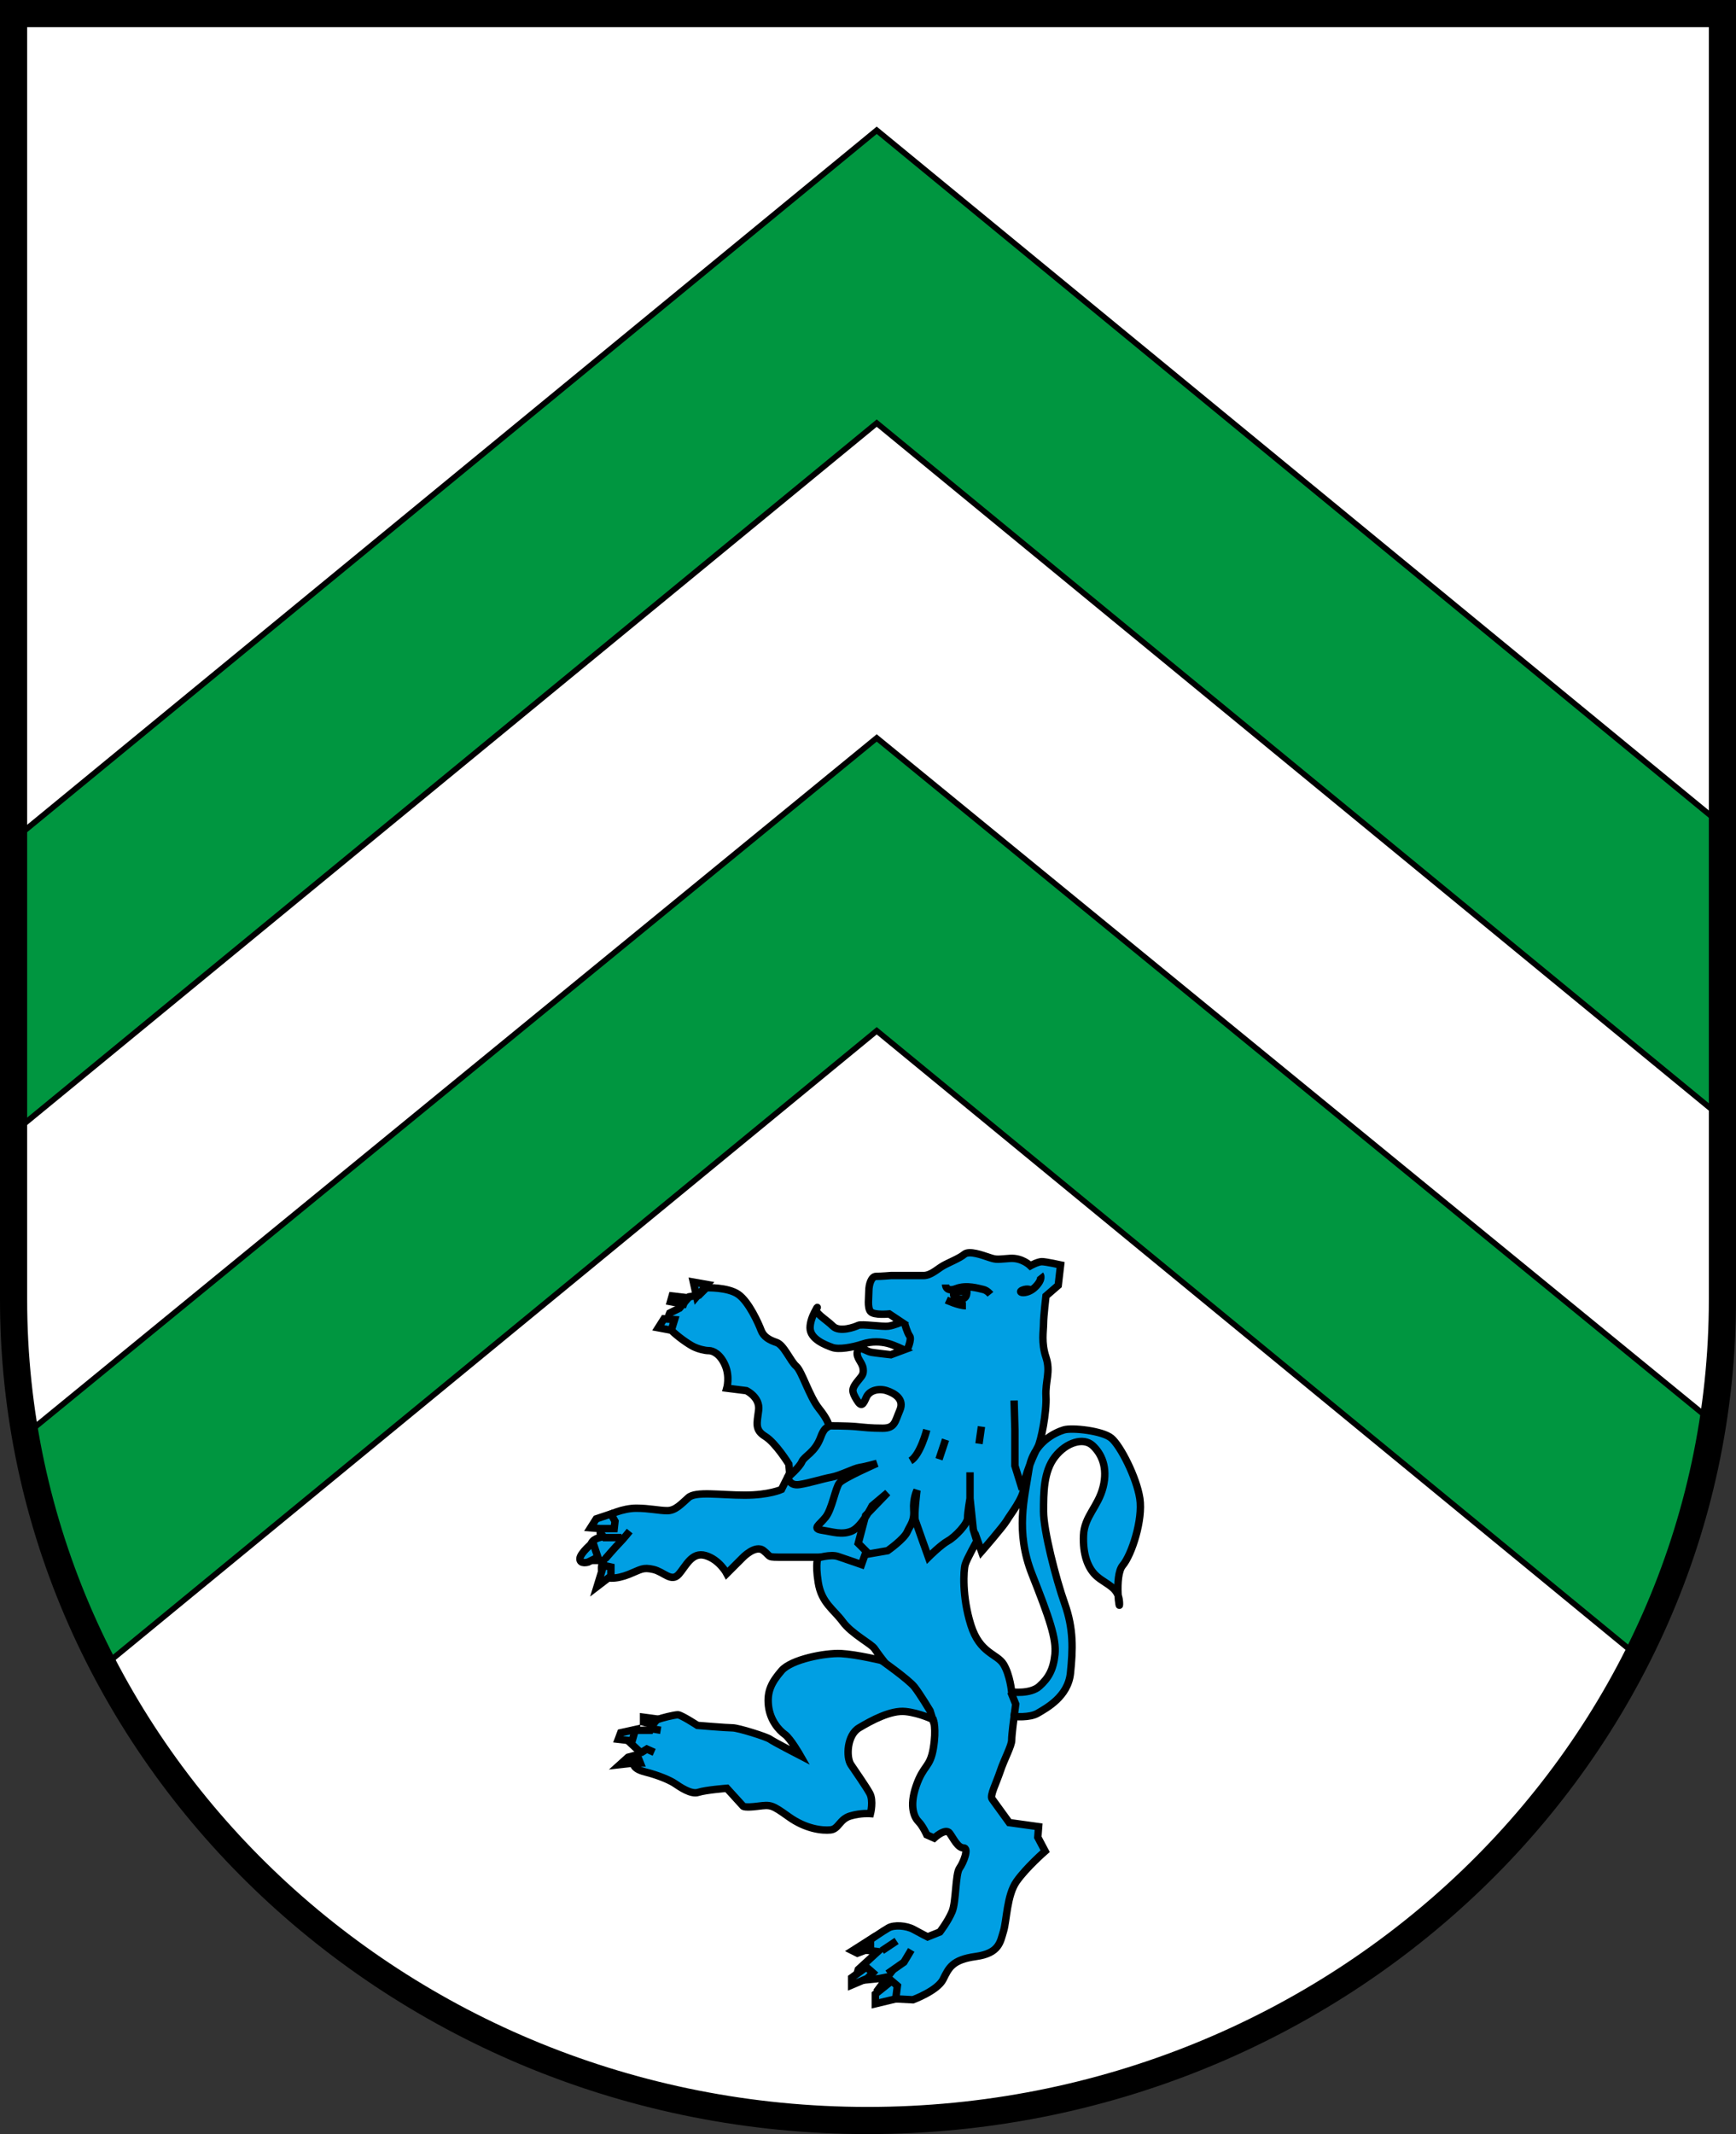
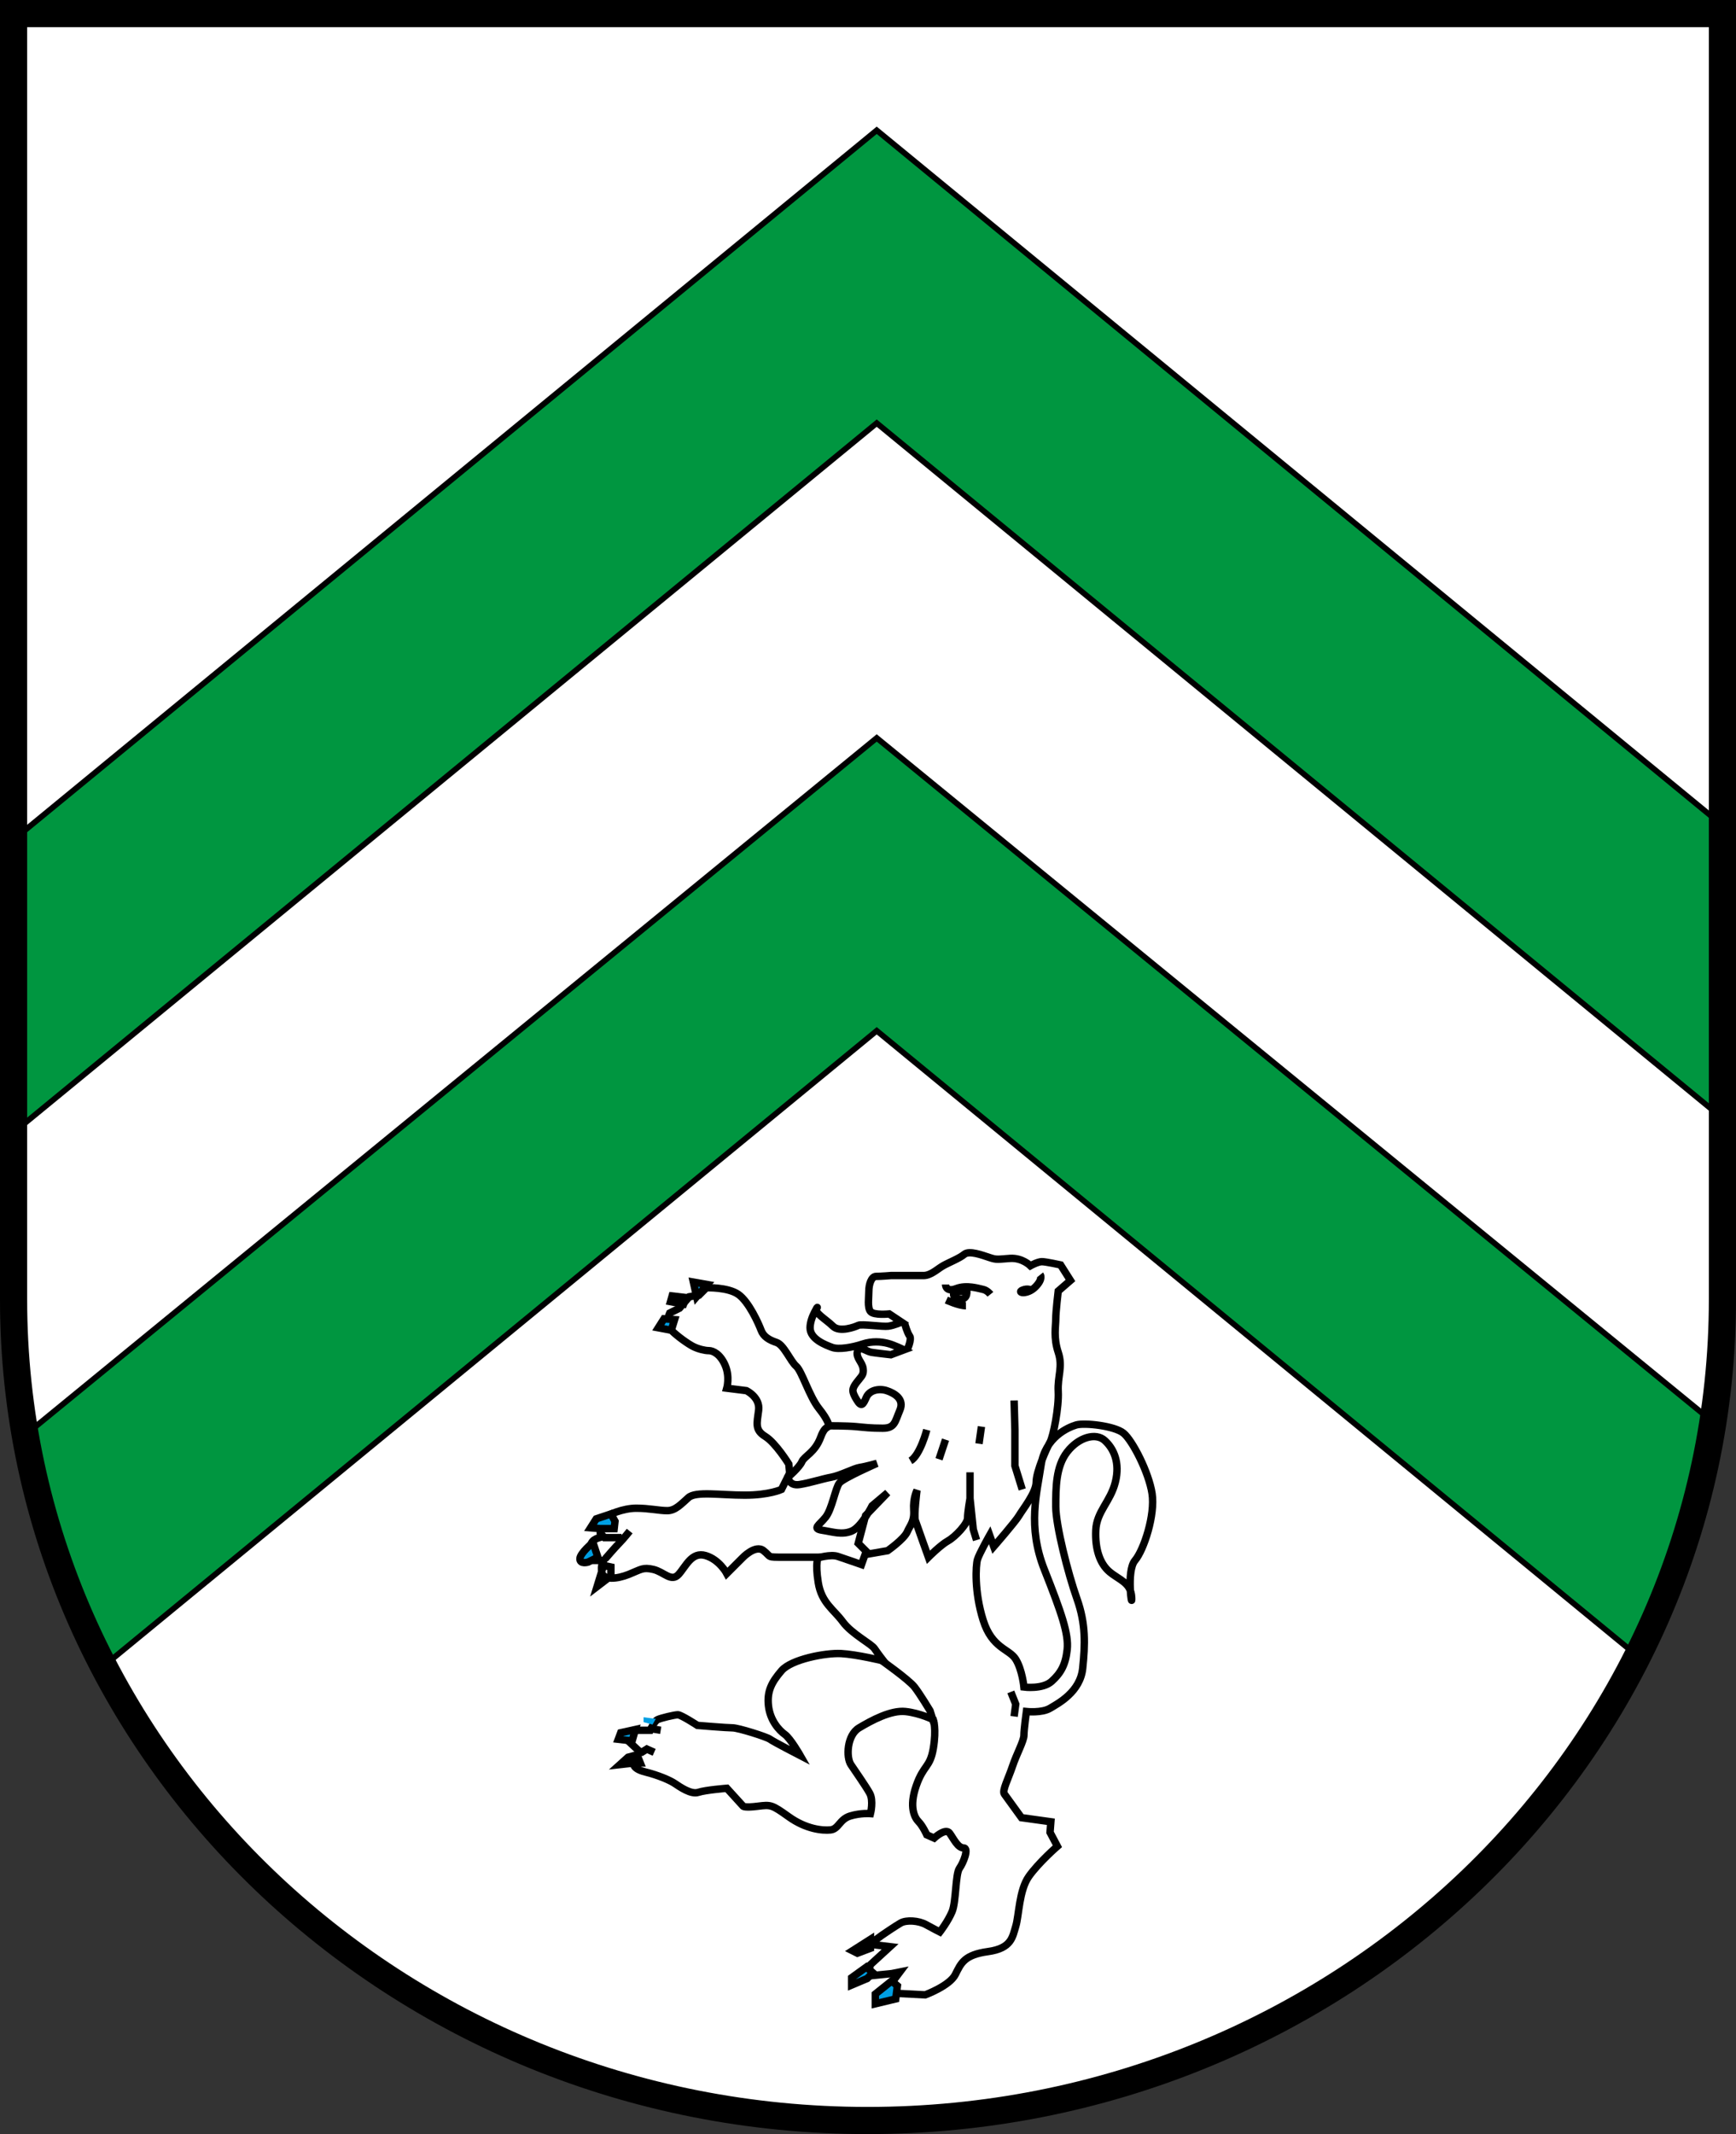
<svg xmlns="http://www.w3.org/2000/svg" version="1.0" id="Capa_1" x="0px" y="0px" width="172.6px" height="212.1px" viewBox="0 0 172.6 212.1" enable-background="new 0 0 172.6 212.1" xml:space="preserve">
  <rect x="0" y="0" width="172.6" height="212.1" fill="#333333" stroke="none" />
  <g>
    <path fill="#FFFFFF" d="M1.35,129.15V1.35h169.9v127.8c0,45-38.1,81.6-85,81.6C39.45,210.75,1.35,174.15,1.35,129.15L1.35,129.15z" />
    <path fill="#009640" d="M10.333,165.563l76.834-63.118l75.254,61.821c3.686-7.273,6.593-14.668,7.887-22.945L87.167,73.341   l-84.66,69.282C3.938,150.863,6.531,158.35,10.333,165.563L10.333,165.563z" />
    <path fill="none" stroke="#000000" stroke-width="0.567" stroke-miterlimit="3.864" d="M10.333,165.563l76.834-63.118   l75.254,61.821c3.686-7.273,6.593-14.668,7.887-22.945L87.167,73.341l-84.66,69.282C3.938,150.863,6.531,158.35,10.333,165.563   L10.333,165.563z" />
    <path fill="#009640" d="M171.175,111.064L87.167,42.053L1.425,112.488c0.006-13.026-0.037-29.103,0-29.103l85.742-70.437   l84.008,69.012V111.064L171.175,111.064z" />
    <path fill="none" stroke="#000000" stroke-width="0.567" stroke-miterlimit="3.864" d="M171.175,111.064L87.167,42.053   L1.425,112.488c0.006-13.026-0.037-29.103,0-29.103l85.742-70.437l84.008,69.012V111.064L171.175,111.064z" />
    <line fill="none" stroke="#000000" stroke-width="0.283" stroke-miterlimit="3.864" x1="171.25" y1="81.911" x2="171.25" y2="110.881" />
-     <path fill-rule="evenodd" clip-rule="evenodd" fill="#009FE3" d="M105.45,125.717c0,0-1.461-0.324-1.866-0.324   c-0.406,0-1.137,0.406-1.137,0.406s-0.812-0.813-2.028-0.73c-1.217,0.08-1.298,0.162-2.028-0.082   c-0.73-0.242-2.028-0.73-2.516-0.324s-1.542,0.813-2.109,1.137c-0.568,0.324-1.218,0.973-1.947,0.973c-0.73,0-3.246,0-3.246,0   s-0.974,0.082-1.461,0.082c-0.486,0-0.729,0.811-0.729,1.461c0,0.648-0.163,1.623,0.162,2.027c0.324,0.406,1.866,0.244,1.866,0.244   l1.217,0.811c0,0-0.73,0.326-1.298,0.406c-0.568,0.082-2.678-0.244-3.002-0.08c-0.325,0.162-1.866,0.729-2.516,0.08   c-0.649-0.648-1.947-1.379-1.623-1.785c0.324-0.406-0.649,0.813-0.649,1.947c0,1.137,1.542,1.705,2.191,1.947   c0.649,0.244,2.029,0,3.002-0.324s1.866-0.244,2.516-0.08c0.648,0.162,1.622,0.648,1.622,0.648l-1.298,0.486   c0,0-1.461-0.162-1.947-0.242c-0.487-0.082-1.217-0.73-1.38-0.082c-0.162,0.648,0.487,1.055,0.568,1.703   c0.081,0.65-0.162,0.73-0.649,1.381c-0.487,0.648-0.487,0.893,0,1.703c0.487,0.813,0.649,0.486,0.973-0.242   c0.325-0.73,1.299-0.895,2.029-0.65c0.729,0.244,1.785,0.813,1.298,1.947c-0.487,1.137-0.487,1.785-1.704,1.785   s-1.785-0.08-2.678-0.162c-0.893-0.08-2.678-0.08-2.678-0.08s0-0.488-0.974-1.705s-1.704-3.732-2.272-4.219   s-1.217-2.109-1.947-2.354s-1.298-0.568-1.542-1.217c-0.243-0.65-1.217-2.84-2.272-3.57c-1.055-0.73-3.165-0.65-3.165-0.65   l-0.73,0.73l-0.974,0.162l-0.974,1.137l-0.974,0.486c0,0-0.487,1.055,0.163,1.705c0.649,0.648,1.704,1.379,2.19,1.623   c0.487,0.242,1.136,0.404,1.542,0.404s1.136,0.326,1.623,1.461c0.487,1.137,0.162,2.271,0.162,2.271l1.947,0.244   c0,0,1.379,0.65,1.217,1.947c-0.162,1.299-0.406,1.947,0.649,2.598c1.055,0.648,2.354,2.758,2.354,2.758l0.081,0.893l-0.812,1.623   c0,0-1.217,0.568-3.651,0.568c-2.435,0-4.869-0.406-5.599,0.244c-0.73,0.648-1.298,1.297-2.109,1.297s-1.785-0.242-3.083-0.242   s-2.84,0.648-3.165,0.973c-0.325,0.324-0.406,1.461-0.406,1.461l0.325,0.406c0,0-0.974,0.08-1.217,0.648   c-0.244,0.568-0.812,1.461-0.812,1.461l1.055,0.242h0.974c0,0-0.325,0.488-0.163,1.219c0.163,0.73,1.461,0.648,2.678,0.162   c1.217-0.488,1.379-0.73,2.435-0.488c1.055,0.244,1.785,1.299,2.515,0.488c0.73-0.813,1.298-2.273,2.678-1.867   c1.38,0.406,2.11,1.785,2.11,1.785l1.542-1.541c0,0,1.298-1.379,2.11-0.73s0.243,0.648,2.029,0.648c1.785,0,3.408,0,3.408,0   s-0.325,0.488,0,2.516c0.325,2.029,1.542,2.678,2.435,3.895c0.892,1.219,2.84,2.191,3.164,2.678   c0.325,0.488,0.893,1.219,0.893,1.219s-2.677-0.65-4.219-0.73c-1.542-0.082-4.95,0.566-5.923,1.703s-1.46,2.029-1.298,3.488   c0.163,1.461,1.055,2.436,1.623,2.842c0.568,0.404,1.542,2.109,1.542,2.109s-2.678-1.381-3.002-1.623   c-0.325-0.244-3.165-1.137-3.733-1.137s-3.489-0.242-3.489-0.242s-1.623-1.057-1.948-1.057s-1.704,0.326-2.028,0.488   c-0.325,0.162-0.73,1.055-0.73,1.055h-1.542l-0.811,0.893l1.217,1.135c0,0,0,0.73-0.325,0.975s-0.325,0.811,0.974,1.137   c1.298,0.324,2.434,0.811,2.921,1.135s1.623,1.137,2.354,0.893c0.73-0.242,2.84-0.404,2.84-0.404l1.623,1.783   c0,0,0.162,0.164,1.46,0c1.298-0.162,1.379-0.162,3.083,1.057c1.704,1.217,3.327,1.379,4.138,1.297   c0.812-0.08,0.893-1.055,1.947-1.379s2.029-0.244,2.029-0.244s0.324-1.297-0.081-2.027c-0.406-0.73-1.38-2.109-1.867-2.84   s-0.406-2.922,0.812-3.652s3.165-1.785,4.625-1.623c1.46,0.162,2.759,0.813,2.759,0.813s0.324,0.893,0,2.84   c-0.325,1.947-0.974,1.623-1.704,3.732s-0.162,3.164,0.243,3.57s0.812,1.299,0.812,1.299l0.73,0.324c0,0,1.136-1.055,1.541-0.488   c0.406,0.568,0.812,1.461,1.38,1.461s0,1.461-0.406,2.029c-0.405,0.568-0.324,3.326-0.729,4.301   c-0.406,0.973-1.218,2.027-1.218,2.027l-1.217,0.488c0,0-0.649-0.326-1.379-0.73c-0.73-0.406-1.948-0.486-2.516-0.162   c-0.568,0.324-1.866,1.217-1.866,1.217l-1.218,0.893l2.029,0.244l-1.948,1.783l-0.325,1.137l2.435-0.244l0.812-0.162l-0.974,1.299   l0.405,0.813l3.083,0.162c0,0,2.435-0.893,3.003-2.029c0.567-1.137,0.893-1.947,3.245-2.271c2.354-0.324,2.435-1.461,2.759-2.516   c0.325-1.055,0.325-3.57,1.299-4.949c0.974-1.381,2.84-3.004,2.84-3.004l-0.73-1.379l0.081-1.055l-2.921-0.406   c0,0-1.461-2.027-1.704-2.352c-0.243-0.326,0.406-1.543,0.812-2.76s1.136-2.516,1.136-3.084c0-0.566,0.244-2.352,0.244-2.352   s1.541,0.162,2.353-0.326c0.812-0.486,3.003-1.621,3.246-3.975s0.324-4.383-0.568-6.898s-2.109-7.303-2.109-9.168   c0-1.867,0-3.977,1.136-5.438s2.84-1.947,3.732-1.135c0.893,0.811,1.542,2.189,1.055,4.137c-0.486,1.949-1.866,2.922-1.947,4.789   c-0.081,1.865,0.406,3.326,1.38,4.137c0.974,0.813,2.109,1.055,2.19,2.516s-0.568-2.596,0.324-3.65   c0.894-1.055,2.029-4.545,1.704-6.654c-0.324-2.109-1.947-5.273-2.84-6.004s-3.895-1.055-4.706-0.813   c-0.812,0.244-3.083,1.217-3.489,3.977c-0.405,2.76-1.379,6.086,0.324,10.387c1.704,4.301,2.435,6.41,2.272,7.951   s-0.649,2.354-1.542,3.164c-0.893,0.813-2.759,0.568-2.759,0.568s-0.162-1.703-0.812-2.758c-0.648-1.055-2.353-1.055-3.245-3.895   c-0.893-2.842-0.73-5.438-0.568-6.006s1.218-2.434,1.218-2.434l0.405,1.135c0,0,2.19-2.514,2.516-3.082   c0.324-0.568,1.704-2.271,1.704-3.328c0-1.055,1.055-3.406,1.379-3.975c0.325-0.568,0.893-3.49,0.812-5.031s0.487-2.434,0-3.895   c-0.486-1.461-0.243-2.598-0.243-3.328c0-0.729,0.243-2.758,0.243-2.758l1.217-1.055L105.45,125.717L105.45,125.717z" />
-     <path fill="none" stroke="#000000" stroke-width="0.736" stroke-miterlimit="3.864" d="M105.45,125.717   c0,0-1.461-0.324-1.866-0.324c-0.406,0-1.137,0.406-1.137,0.406s-0.812-0.813-2.028-0.73c-1.217,0.08-1.298,0.162-2.028-0.082   c-0.73-0.242-2.028-0.73-2.516-0.324s-1.542,0.813-2.109,1.137c-0.568,0.324-1.218,0.973-1.947,0.973c-0.73,0-3.246,0-3.246,0   s-0.974,0.082-1.461,0.082c-0.486,0-0.729,0.811-0.729,1.461c0,0.648-0.163,1.623,0.162,2.027c0.324,0.406,1.866,0.244,1.866,0.244   l1.217,0.811c0,0-0.73,0.326-1.298,0.406c-0.568,0.082-2.678-0.244-3.002-0.08c-0.325,0.162-1.866,0.729-2.516,0.08   c-0.649-0.648-1.947-1.379-1.623-1.785c0.324-0.406-0.649,0.813-0.649,1.947c0,1.137,1.542,1.705,2.191,1.947   c0.649,0.244,2.029,0,3.002-0.324s1.866-0.244,2.516-0.08c0.648,0.162,1.622,0.648,1.622,0.648l-1.298,0.486   c0,0-1.461-0.162-1.947-0.242c-0.487-0.082-1.217-0.73-1.38-0.082c-0.162,0.648,0.487,1.055,0.568,1.703   c0.081,0.65-0.162,0.73-0.649,1.381c-0.487,0.648-0.487,0.893,0,1.703c0.487,0.813,0.649,0.486,0.973-0.242   c0.325-0.73,1.299-0.895,2.029-0.65c0.729,0.244,1.785,0.813,1.298,1.947c-0.487,1.137-0.487,1.785-1.704,1.785   s-1.785-0.08-2.678-0.162c-0.893-0.08-2.678-0.08-2.678-0.08s0-0.488-0.974-1.705s-1.704-3.732-2.272-4.219   s-1.217-2.109-1.947-2.354s-1.298-0.568-1.542-1.217c-0.243-0.65-1.217-2.84-2.272-3.57c-1.055-0.73-3.165-0.65-3.165-0.65   l-0.73,0.73l-0.974,0.162l-0.974,1.137l-0.974,0.486c0,0-0.487,1.055,0.163,1.705c0.649,0.648,1.704,1.379,2.19,1.623   c0.487,0.242,1.136,0.404,1.542,0.404s1.136,0.326,1.623,1.461c0.487,1.137,0.162,2.271,0.162,2.271l1.947,0.244   c0,0,1.379,0.65,1.217,1.947c-0.162,1.299-0.406,1.947,0.649,2.598c1.055,0.648,2.354,2.758,2.354,2.758l0.081,0.893l-0.812,1.623   c0,0-1.217,0.568-3.651,0.568c-2.435,0-4.869-0.406-5.599,0.244c-0.73,0.648-1.298,1.297-2.109,1.297s-1.785-0.242-3.083-0.242   s-2.84,0.648-3.165,0.973c-0.325,0.324-0.406,1.461-0.406,1.461l0.325,0.406c0,0-0.974,0.08-1.217,0.648   c-0.244,0.568-0.812,1.461-0.812,1.461l1.055,0.242h0.974c0,0-0.325,0.488-0.163,1.219c0.163,0.73,1.461,0.648,2.678,0.162   c1.217-0.488,1.379-0.73,2.435-0.488c1.055,0.244,1.785,1.299,2.515,0.488c0.73-0.813,1.298-2.273,2.678-1.867   c1.38,0.406,2.11,1.785,2.11,1.785l1.542-1.541c0,0,1.298-1.379,2.11-0.73s0.243,0.648,2.029,0.648c1.785,0,3.408,0,3.408,0   s-0.325,0.488,0,2.516c0.325,2.029,1.542,2.678,2.435,3.895c0.892,1.219,2.84,2.191,3.164,2.678   c0.325,0.488,0.893,1.219,0.893,1.219s-2.677-0.65-4.219-0.73c-1.542-0.082-4.95,0.566-5.923,1.703s-1.46,2.029-1.298,3.488   c0.163,1.461,1.055,2.436,1.623,2.842c0.568,0.404,1.542,2.109,1.542,2.109s-2.678-1.381-3.002-1.623   c-0.325-0.244-3.165-1.137-3.733-1.137s-3.489-0.242-3.489-0.242s-1.623-1.057-1.948-1.057s-1.704,0.326-2.028,0.488   c-0.325,0.162-0.73,1.055-0.73,1.055h-1.542l-0.811,0.893l1.217,1.135c0,0,0,0.73-0.325,0.975s-0.325,0.811,0.974,1.137   c1.298,0.324,2.434,0.811,2.921,1.135s1.623,1.137,2.354,0.893c0.73-0.242,2.84-0.404,2.84-0.404l1.623,1.783   c0,0,0.162,0.164,1.46,0c1.298-0.162,1.379-0.162,3.083,1.057c1.704,1.217,3.327,1.379,4.138,1.297   c0.812-0.08,0.893-1.055,1.947-1.379s2.029-0.244,2.029-0.244s0.324-1.297-0.081-2.027c-0.406-0.73-1.38-2.109-1.867-2.84   s-0.406-2.922,0.812-3.652s3.165-1.785,4.625-1.623c1.46,0.162,2.759,0.813,2.759,0.813s0.324,0.893,0,2.84   c-0.325,1.947-0.974,1.623-1.704,3.732s-0.162,3.164,0.243,3.57s0.812,1.299,0.812,1.299l0.73,0.324c0,0,1.136-1.055,1.541-0.488   c0.406,0.568,0.812,1.461,1.38,1.461s0,1.461-0.406,2.029c-0.405,0.568-0.324,3.326-0.729,4.301   c-0.406,0.973-1.218,2.027-1.218,2.027l-1.217,0.488c0,0-0.649-0.326-1.379-0.73c-0.73-0.406-1.948-0.486-2.516-0.162   c-0.568,0.324-1.866,1.217-1.866,1.217l-1.218,0.893l2.029,0.244l-1.948,1.783l-0.325,1.137l2.435-0.244l0.812-0.162l-0.974,1.299   l0.405,0.813l3.083,0.162c0,0,2.435-0.893,3.003-2.029c0.567-1.137,0.893-1.947,3.245-2.271c2.354-0.324,2.435-1.461,2.759-2.516   c0.325-1.055,0.325-3.57,1.299-4.949c0.974-1.381,2.84-3.004,2.84-3.004l-0.73-1.379l0.081-1.055l-2.921-0.406   c0,0-1.461-2.027-1.704-2.352c-0.243-0.326,0.406-1.543,0.812-2.76s1.136-2.516,1.136-3.084c0-0.566,0.244-2.352,0.244-2.352   s1.541,0.162,2.353-0.326c0.812-0.486,3.003-1.621,3.246-3.975s0.324-4.383-0.568-6.898s-2.109-7.303-2.109-9.168   c0-1.867,0-3.977,1.136-5.438s2.84-1.947,3.732-1.135c0.893,0.811,1.542,2.189,1.055,4.137c-0.486,1.949-1.866,2.922-1.947,4.789   c-0.081,1.865,0.406,3.326,1.38,4.137c0.974,0.813,2.109,1.055,2.19,2.516s-0.568-2.596,0.324-3.65   c0.894-1.055,2.029-4.545,1.704-6.654c-0.324-2.109-1.947-5.273-2.84-6.004s-3.895-1.055-4.706-0.813   c-0.812,0.244-3.083,1.217-3.489,3.977c-0.405,2.76-1.379,6.086,0.324,10.387c1.704,4.301,2.435,6.41,2.272,7.951   s-0.649,2.354-1.542,3.164c-0.893,0.813-2.759,0.568-2.759,0.568s-0.162-1.703-0.812-2.758c-0.648-1.055-2.353-1.055-3.245-3.895   c-0.893-2.842-0.73-5.438-0.568-6.006s1.218-2.434,1.218-2.434l0.405,1.135c0,0,2.19-2.514,2.516-3.082   c0.324-0.568,1.704-2.271,1.704-3.328c0-1.055,1.055-3.406,1.379-3.975c0.325-0.568,0.893-3.49,0.812-5.031s0.487-2.434,0-3.895   c-0.486-1.461-0.243-2.598-0.243-3.328c0-0.729,0.243-2.758,0.243-2.758l1.217-1.055L105.45,125.717L105.45,125.717z    M94.009,127.664c0,0,0,0.813,1.055,0.406s2.272,0,2.678,0.082c0.406,0.08,0.73,0.486,0.73,0.486" />
-     <path fill="#009FE3" d="M94.82,128.477c0,0-0.162,0.648,0.649,0.648c0.811,0,0.648-0.893,0.648-0.893L94.82,128.477L94.82,128.477z   " />
+     <path fill="none" stroke="#000000" stroke-width="0.736" stroke-miterlimit="3.864" d="M105.45,125.717   c0,0-1.461-0.324-1.866-0.324c-0.406,0-1.137,0.406-1.137,0.406s-0.812-0.813-2.028-0.73c-1.217,0.08-1.298,0.162-2.028-0.082   c-0.73-0.242-2.028-0.73-2.516-0.324s-1.542,0.813-2.109,1.137c-0.568,0.324-1.218,0.973-1.947,0.973c-0.73,0-3.246,0-3.246,0   s-0.974,0.082-1.461,0.082c-0.486,0-0.729,0.811-0.729,1.461c0,0.648-0.163,1.623,0.162,2.027c0.324,0.406,1.866,0.244,1.866,0.244   l1.217,0.811c0,0-0.73,0.326-1.298,0.406c-0.568,0.082-2.678-0.244-3.002-0.08c-0.325,0.162-1.866,0.729-2.516,0.08   c-0.649-0.648-1.947-1.379-1.623-1.785c0.324-0.406-0.649,0.813-0.649,1.947c0,1.137,1.542,1.705,2.191,1.947   c0.649,0.244,2.029,0,3.002-0.324s1.866-0.244,2.516-0.08c0.648,0.162,1.622,0.648,1.622,0.648l-1.298,0.486   c0,0-1.461-0.162-1.947-0.242c-0.487-0.082-1.217-0.73-1.38-0.082c-0.162,0.648,0.487,1.055,0.568,1.703   c0.081,0.65-0.162,0.73-0.649,1.381c-0.487,0.648-0.487,0.893,0,1.703c0.487,0.813,0.649,0.486,0.973-0.242   c0.325-0.73,1.299-0.895,2.029-0.65c0.729,0.244,1.785,0.813,1.298,1.947c-0.487,1.137-0.487,1.785-1.704,1.785   s-1.785-0.08-2.678-0.162c-0.893-0.08-2.678-0.08-2.678-0.08s0-0.488-0.974-1.705s-1.704-3.732-2.272-4.219   s-1.217-2.109-1.947-2.354s-1.298-0.568-1.542-1.217c-0.243-0.65-1.217-2.84-2.272-3.57c-1.055-0.73-3.165-0.65-3.165-0.65   l-0.73,0.73l-0.974,0.162l-0.974,1.137l-0.974,0.486c0,0-0.487,1.055,0.163,1.705c0.649,0.648,1.704,1.379,2.19,1.623   c0.487,0.242,1.136,0.404,1.542,0.404s1.136,0.326,1.623,1.461c0.487,1.137,0.162,2.271,0.162,2.271l1.947,0.244   c0,0,1.379,0.65,1.217,1.947c-0.162,1.299-0.406,1.947,0.649,2.598c1.055,0.648,2.354,2.758,2.354,2.758l0.081,0.893l-0.812,1.623   c0,0-1.217,0.568-3.651,0.568c-2.435,0-4.869-0.406-5.599,0.244c-0.73,0.648-1.298,1.297-2.109,1.297s-1.785-0.242-3.083-0.242   s-2.84,0.648-3.165,0.973c-0.325,0.324-0.406,1.461-0.406,1.461l0.325,0.406c0,0-0.974,0.08-1.217,0.648   c-0.244,0.568-0.812,1.461-0.812,1.461l1.055,0.242h0.974c0,0-0.325,0.488-0.163,1.219c0.163,0.73,1.461,0.648,2.678,0.162   c1.217-0.488,1.379-0.73,2.435-0.488c1.055,0.244,1.785,1.299,2.515,0.488c0.73-0.813,1.298-2.273,2.678-1.867   c1.38,0.406,2.11,1.785,2.11,1.785l1.542-1.541c0,0,1.298-1.379,2.11-0.73s0.243,0.648,2.029,0.648c1.785,0,3.408,0,3.408,0   s-0.325,0.488,0,2.516c0.325,2.029,1.542,2.678,2.435,3.895c0.892,1.219,2.84,2.191,3.164,2.678   c0.325,0.488,0.893,1.219,0.893,1.219s-2.677-0.65-4.219-0.73c-1.542-0.082-4.95,0.566-5.923,1.703s-1.46,2.029-1.298,3.488   c0.163,1.461,1.055,2.436,1.623,2.842c0.568,0.404,1.542,2.109,1.542,2.109s-2.678-1.381-3.002-1.623   c-0.325-0.244-3.165-1.137-3.733-1.137s-3.489-0.242-3.489-0.242s-1.623-1.057-1.948-1.057s-1.704,0.326-2.028,0.488   c-0.325,0.162-0.73,1.055-0.73,1.055h-1.542l-0.811,0.893l1.217,1.135c0,0,0,0.73-0.325,0.975s-0.325,0.811,0.974,1.137   c1.298,0.324,2.434,0.811,2.921,1.135s1.623,1.137,2.354,0.893c0.73-0.242,2.84-0.404,2.84-0.404l1.623,1.783   c0,0,0.162,0.164,1.46,0c1.298-0.162,1.379-0.162,3.083,1.057c1.704,1.217,3.327,1.379,4.138,1.297   c0.812-0.08,0.893-1.055,1.947-1.379s2.029-0.244,2.029-0.244s0.324-1.297-0.081-2.027c-0.406-0.73-1.38-2.109-1.867-2.84   s-0.406-2.922,0.812-3.652s3.165-1.785,4.625-1.623c1.46,0.162,2.759,0.813,2.759,0.813s0.324,0.893,0,2.84   c-0.325,1.947-0.974,1.623-1.704,3.732s-0.162,3.164,0.243,3.57s0.812,1.299,0.812,1.299l0.73,0.324c0,0,1.136-1.055,1.541-0.488   c0.406,0.568,0.812,1.461,1.38,1.461s0,1.461-0.406,2.029c-0.405,0.568-0.324,3.326-0.729,4.301   c-0.406,0.973-1.218,2.027-1.218,2.027c0,0-0.649-0.326-1.379-0.73c-0.73-0.406-1.948-0.486-2.516-0.162   c-0.568,0.324-1.866,1.217-1.866,1.217l-1.218,0.893l2.029,0.244l-1.948,1.783l-0.325,1.137l2.435-0.244l0.812-0.162l-0.974,1.299   l0.405,0.813l3.083,0.162c0,0,2.435-0.893,3.003-2.029c0.567-1.137,0.893-1.947,3.245-2.271c2.354-0.324,2.435-1.461,2.759-2.516   c0.325-1.055,0.325-3.57,1.299-4.949c0.974-1.381,2.84-3.004,2.84-3.004l-0.73-1.379l0.081-1.055l-2.921-0.406   c0,0-1.461-2.027-1.704-2.352c-0.243-0.326,0.406-1.543,0.812-2.76s1.136-2.516,1.136-3.084c0-0.566,0.244-2.352,0.244-2.352   s1.541,0.162,2.353-0.326c0.812-0.486,3.003-1.621,3.246-3.975s0.324-4.383-0.568-6.898s-2.109-7.303-2.109-9.168   c0-1.867,0-3.977,1.136-5.438s2.84-1.947,3.732-1.135c0.893,0.811,1.542,2.189,1.055,4.137c-0.486,1.949-1.866,2.922-1.947,4.789   c-0.081,1.865,0.406,3.326,1.38,4.137c0.974,0.813,2.109,1.055,2.19,2.516s-0.568-2.596,0.324-3.65   c0.894-1.055,2.029-4.545,1.704-6.654c-0.324-2.109-1.947-5.273-2.84-6.004s-3.895-1.055-4.706-0.813   c-0.812,0.244-3.083,1.217-3.489,3.977c-0.405,2.76-1.379,6.086,0.324,10.387c1.704,4.301,2.435,6.41,2.272,7.951   s-0.649,2.354-1.542,3.164c-0.893,0.813-2.759,0.568-2.759,0.568s-0.162-1.703-0.812-2.758c-0.648-1.055-2.353-1.055-3.245-3.895   c-0.893-2.842-0.73-5.438-0.568-6.006s1.218-2.434,1.218-2.434l0.405,1.135c0,0,2.19-2.514,2.516-3.082   c0.324-0.568,1.704-2.271,1.704-3.328c0-1.055,1.055-3.406,1.379-3.975c0.325-0.568,0.893-3.49,0.812-5.031s0.487-2.434,0-3.895   c-0.486-1.461-0.243-2.598-0.243-3.328c0-0.729,0.243-2.758,0.243-2.758l1.217-1.055L105.45,125.717L105.45,125.717z    M94.009,127.664c0,0,0,0.813,1.055,0.406s2.272,0,2.678,0.082c0.406,0.08,0.73,0.486,0.73,0.486" />
    <path fill="none" stroke="#000000" stroke-width="0.736" stroke-miterlimit="3.864" d="M94.82,128.477   c0,0-0.162,0.648,0.649,0.648c0.811,0,0.648-0.893,0.648-0.893L94.82,128.477L94.82,128.477z M94.09,129.207   c0,0,1.218,0.566,1.947,0.566 M103.421,126.691c0,0,0.325,0.404-0.486,1.217c-0.812,0.811-1.866,0.568-1.299,0.324   c0.568-0.244,0.893,0,0.893,0 M89.952,131.559c0,0,0.243,0.893,0.486,1.219c0.243,0.324-0.243,1.379-0.243,1.379 M82.649,142.027   c0,0-0.487-0.73-1.055,0.811c-0.568,1.543-1.623,1.867-1.866,2.436c-0.243,0.566-1.379,1.541-1.379,1.541s0.082,0.893,1.136,0.73   s2.272-0.568,3.165-0.73s2.272-0.893,2.84-0.975c0.568-0.08,1.704-0.404,1.704-0.404s-3.327,1.459-3.732,1.947   c-0.406,0.486-0.73,2.596-1.379,3.408c-0.649,0.811-1.379,1.135-0.325,1.297s1.947,0.488,2.921,0.082   c0.974-0.406,2.029-2.516,2.029-2.516l1.542-1.299l-2.191,2.271l-0.73,2.76l1.055,1.055l1.866-0.324c0,0,1.622-1.137,1.947-1.867   c0.324-0.729,0.73-1.055,0.649-2.189c-0.082-1.137,0.324-1.947,0.324-1.947s-0.324,2.514-0.162,3.002   c0.162,0.486,1.298,3.65,1.298,3.65s1.217-1.217,1.947-1.623c0.73-0.404,1.947-1.703,1.947-2.271s0.244-1.947,0.244-1.947   l0.324,3.084l0.324,1.055 M92.143,142.107c0,0-0.649,2.516-1.623,3.084 M94.009,143.082l-0.649,1.947 M97.579,141.783l-0.243,1.705    M100.825,139.188l0.081,2.92v3.57l0.729,2.354 M96.443,146.328v2.678 M81.27,154.848c0,0,1.298-0.406,2.028-0.162   c0.73,0.242,2.354,0.811,2.354,0.811l0.405-1.135 M62.606,152.17c0,0-0.649,0.811-1.055,1.217s-1.379,1.541-1.379,1.541    M61.795,152.818h-1.866" />
-     <polygon fill-rule="evenodd" clip-rule="evenodd" fill="#009FE3" points="60.01,155.578 59.361,157.688 60.74,156.633    60.74,155.74 60.01,155.578  " />
    <polygon fill="none" stroke="#000000" stroke-width="0.736" stroke-miterlimit="3.864" points="60.01,155.578 59.361,157.688    60.74,156.633 60.74,155.74 60.01,155.578  " />
    <path fill="#009FE3" d="M58.956,153.305c0,0-1.299,1.057-1.299,1.623c0,0.568,0.812,0.326,0.812,0.326l0.974-0.488L58.956,153.305   L58.956,153.305z" />
    <path fill="none" stroke="#000000" stroke-width="0.736" stroke-miterlimit="3.864" d="M58.956,153.305   c0,0-1.299,1.057-1.299,1.623c0,0.568,0.812,0.326,0.812,0.326l0.974-0.488L58.956,153.305L58.956,153.305z" />
    <polygon fill="#009FE3" points="60.74,150.465 59.28,150.953 58.712,151.846 59.686,151.926 61.065,151.926 61.146,151.195    60.74,150.465  " />
    <polygon fill="none" stroke="#000000" stroke-width="0.736" stroke-miterlimit="3.864" points="60.74,150.465 59.28,150.953    58.712,151.846 59.686,151.926 61.065,151.926 61.146,151.195 60.74,150.465  " />
    <polygon fill="#009FE3" points="67.069,131.154 66.015,131.072 65.447,131.965 66.745,132.209 67.069,131.154  " />
    <polygon fill="none" stroke="#000000" stroke-width="0.736" stroke-miterlimit="3.864" points="67.069,131.154 66.015,131.072    65.447,131.965 66.745,132.209 67.069,131.154  " />
    <polygon fill="#009FE3" points="68.206,128.963 66.826,128.801 66.664,129.369 67.962,129.611 68.206,128.963  " />
    <polygon fill="none" stroke="#000000" stroke-width="0.736" stroke-miterlimit="3.864" points="68.206,128.963 66.826,128.801    66.664,129.369 67.962,129.611 68.206,128.963  " />
    <polygon fill="#009FE3" points="70.315,127.664 68.936,127.422 69.26,128.881 70.315,127.664  " />
    <path fill="none" stroke="#000000" stroke-width="0.736" stroke-miterlimit="3.864" d="M70.315,127.664l-1.379-0.242l0.325,1.459   L70.315,127.664L70.315,127.664z M87.599,164.99c0,0,2.759,1.947,3.327,2.678c0.567,0.73,1.541,2.354,1.541,2.354l0.406,1.297    M100.5,168.154l0.487,1.217l-0.162,1.219 M64.716,171.807l0.974,0.162 M63.662,174.24l0.649-0.406l0.73,0.326" />
    <polygon fill="#009FE3" points="63.337,174.402 62.444,174.646 61.633,175.377 63.093,175.215 63.662,175.215 63.337,174.402  " />
    <polygon fill="none" stroke="#000000" stroke-width="0.736" stroke-miterlimit="3.864" points="63.337,174.402 62.444,174.646    61.633,175.377 63.093,175.215 63.662,175.215 63.337,174.402  " />
    <polygon fill="#009FE3" points="63.175,171.887 61.714,172.211 61.471,172.861 62.85,173.023 63.175,171.887  " />
    <polygon fill="none" stroke="#000000" stroke-width="0.736" stroke-miterlimit="3.864" points="63.175,171.887 61.714,172.211    61.471,172.861 62.85,173.023 63.175,171.887  " />
    <polygon fill="#009FE3" points="65.203,170.832 63.986,170.67 63.986,171.156 64.878,171.4 65.203,170.832  " />
-     <path fill="none" stroke="#000000" stroke-width="0.736" stroke-miterlimit="3.864" d="M65.203,170.832l-1.217-0.162v0.486   l0.892,0.244L65.203,170.832L65.203,170.832z M89.141,192.902l-1.461,0.975 M90.601,193.795l-0.73,1.219l-1.622,1.135" />
-     <polygon fill-rule="evenodd" clip-rule="evenodd" fill="#009FE3" points="86.544,192.74 86.544,193.633 85.245,194.121    84.759,193.877 86.544,192.74  " />
    <polygon fill="none" stroke="#000000" stroke-width="0.736" stroke-miterlimit="3.864" points="86.544,192.74 86.544,193.633    85.245,194.121 84.759,193.877 86.544,192.74  " />
    <polygon fill="#009FE3" points="86.138,195.5 84.677,196.555 84.677,197.285 86.219,196.635 86.787,196.068 86.138,195.5  " />
    <polygon fill="none" stroke="#000000" stroke-width="0.736" stroke-miterlimit="3.864" points="86.138,195.5 84.677,196.555    84.677,197.285 86.219,196.635 86.787,196.068 86.138,195.5  " />
    <polygon fill="#009FE3" points="88.653,196.879 87.03,198.178 87.03,199.15 89.059,198.664 89.222,197.365 88.653,196.879  " />
    <polygon fill="none" stroke="#000000" stroke-width="0.736" stroke-miterlimit="3.864" points="88.653,196.879 87.03,198.178    87.03,199.15 89.059,198.664 89.222,197.365 88.653,196.879  " />
    <path fill="none" stroke="#000000" stroke-width="2.7" stroke-miterlimit="3.864" d="M1.35,129.15V1.35h169.9v127.8   c0,45-38.1,81.6-85,81.6C39.45,210.75,1.35,174.15,1.35,129.15L1.35,129.15z" />
  </g>
</svg>